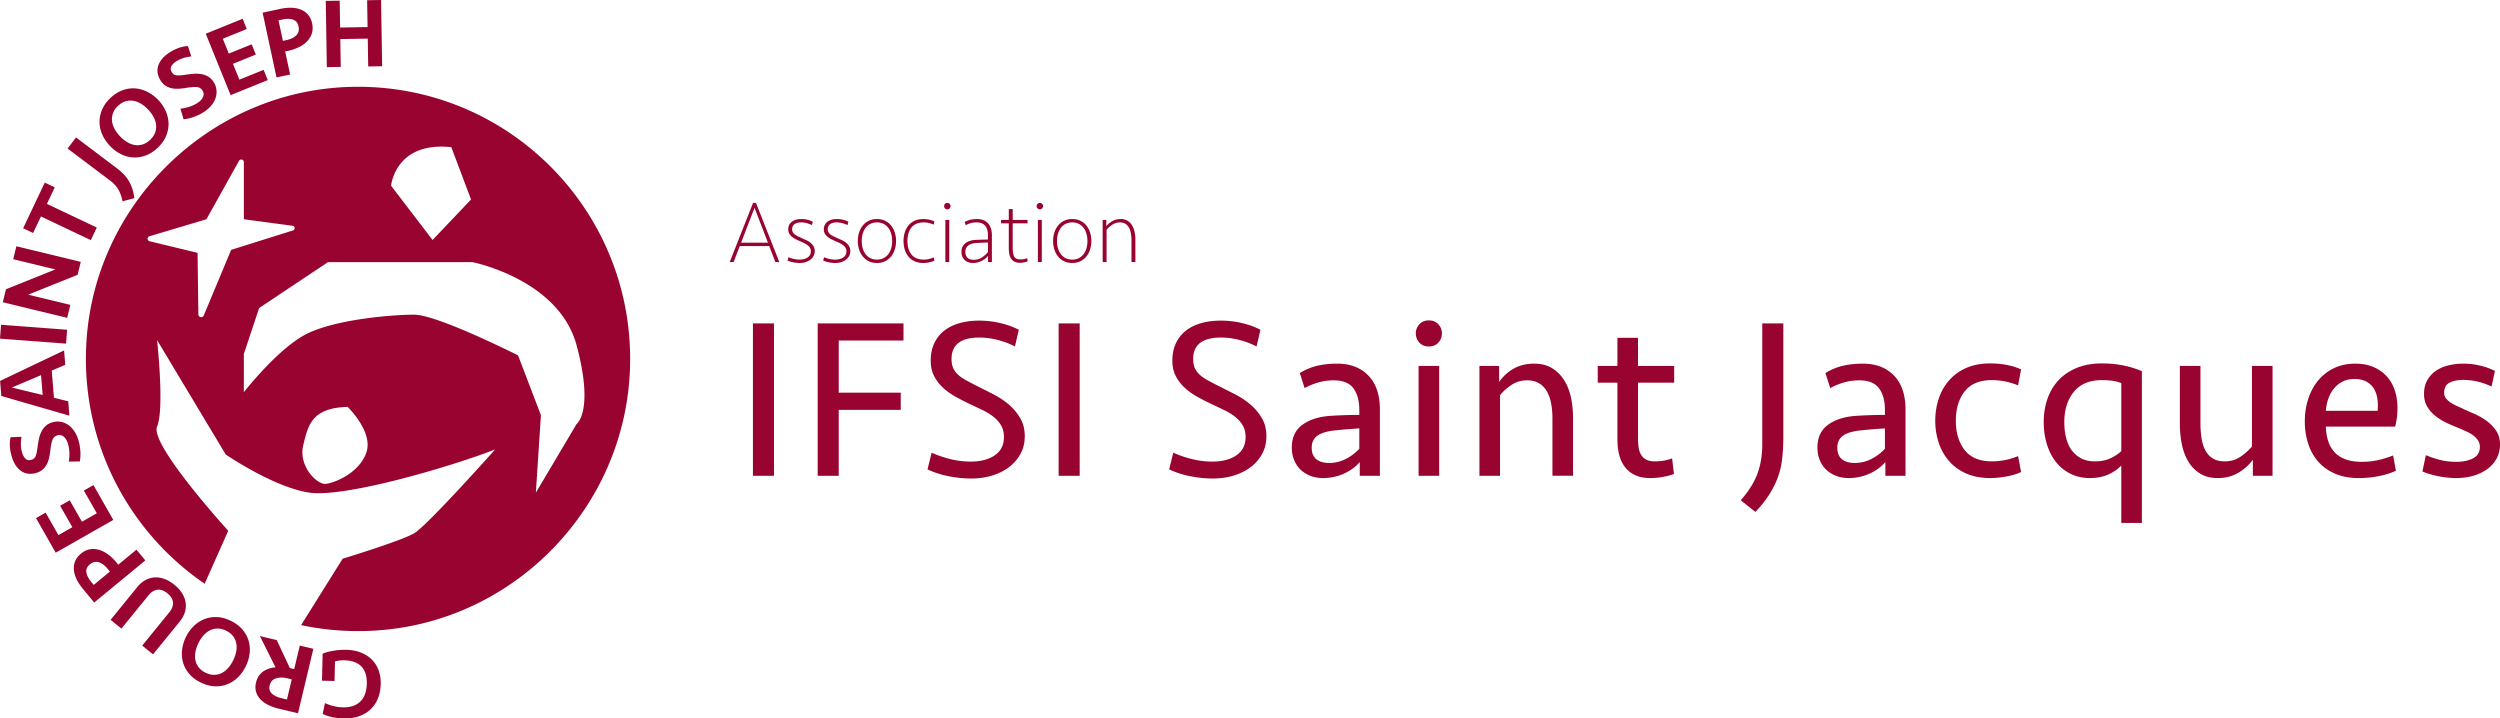
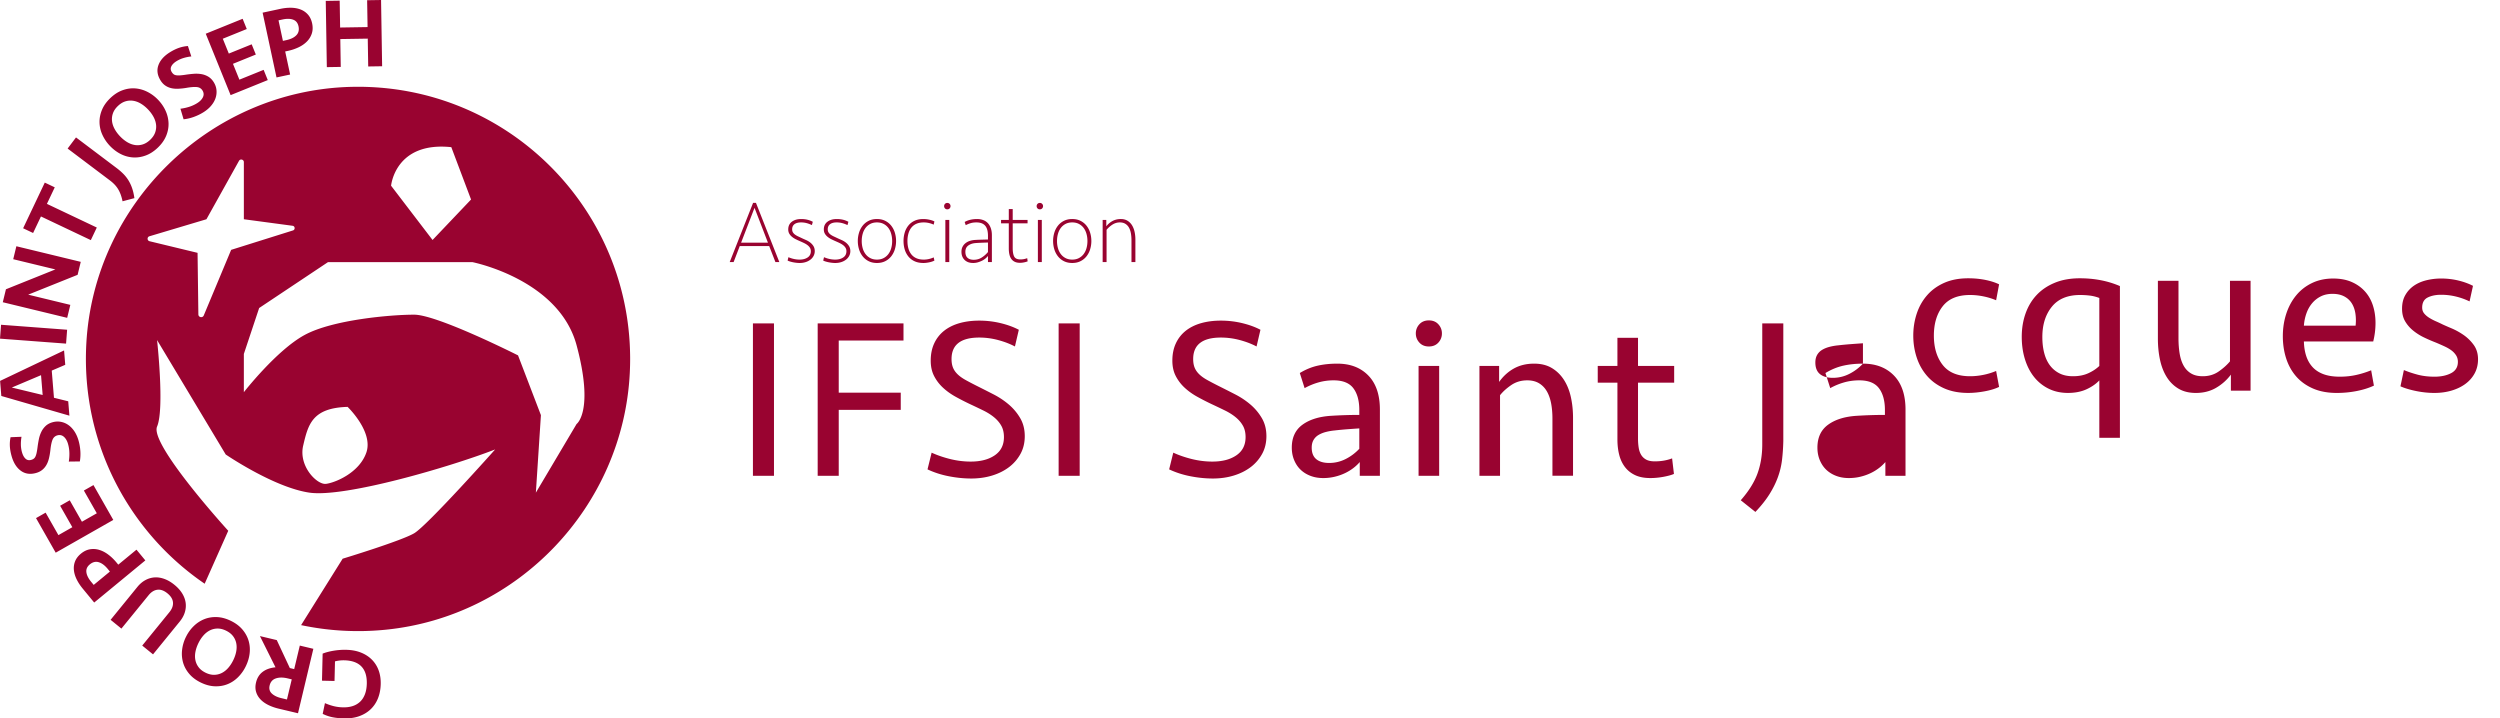
<svg xmlns="http://www.w3.org/2000/svg" width="835.157" height="240" viewBox="0 0 835.157 240">
-   <path d="M117.308 29.019c-47.006 1.158-85.96 38.924-88.476 85.877-1.78 33.228 14.316 62.875 39.541 80.104l7.874-17.69s-26.331-28.886-23.775-34.817c2.531-5.957 0-28.887 0-28.887l22.931 38.218s16.13 11.043 28.018 12.756c11.887 1.687 47.088-8.64 61.992-14.444 0 0-22.7 25.487-27.072 28.018-4.346 2.556-23.877 8.487-23.877 8.487l-13.88 22.19a91.88 91.88 0 0 0 28.01 1.557c44.476-4.314 79.575-41.217 81.797-85.846 2.643-53.09-40.278-96.824-93.083-95.523zm33.457 20.141l6.595 17.486-12.859 13.523-13.855-18.125s1.33-14.852 20.119-12.884zm-82.697 56.216c-.392.937-1.786.667-1.8-.349l-.272-20.564-16.034-3.88c-.851-.205-.883-1.405-.043-1.656l19.042-5.686 10.874-19.503c.436-.781 1.627-.472 1.627.423v19.08l16.272 2.18c.848.114.95 1.3.134 1.557l-20.65 6.488-9.15 21.91zm54.347 45.706c-2.327 6.928-10.61 10.226-13.55 10.558-2.965.332-9.228-5.93-7.566-12.858 1.636-6.928 2.965-12.527 14.827-12.859 0 0 8.59 8.232 6.289 15.16zm70.197-35.763c5.93 22.087 0 26.33 0 26.33l-13.6 22.93 1.688-25.895-7.644-19.965s-26.944-13.6-34.715-13.6c-7.746 0-27.277 1.687-36.607 6.8-9.357 5.087-20.272 19.096-20.272 19.096v-12.782l5.112-15.338 23.008-15.338h48.187s28.887 5.675 34.843 27.762zm-68.36 105.069c-.995-1.009-2.212-1.803-3.65-2.38-1.438-.576-3.075-.888-4.914-.93a22.68 22.68 0 0 0-4.213.299c-1.413.232-2.645.557-3.696.976l-.215 9.037 4.187.098.155-6.544c.447-.122.94-.217 1.485-.282.546-.065 1.084-.09 1.615-.077 2.57.06 4.481.751 5.735 2.067 1.254 1.318 1.85 3.23 1.792 5.74-.032 1.352-.243 2.536-.633 3.55-.39 1.01-.93 1.842-1.621 2.493a6.492 6.492 0 0 1-2.478 1.44c-.96.31-2.038.452-3.234.422a14.001 14.001 0 0 1-3.116-.406 18.612 18.612 0 0 1-2.9-.999l-.75 3.585c1.073.53 2.184.909 3.33 1.133 1.147.225 2.385.352 3.714.385 1.905.045 3.606-.197 5.103-.727 1.498-.529 2.779-1.298 3.845-2.304 1.066-1.004 1.886-2.227 2.464-3.662.576-1.44.886-3.033.927-4.783.039-1.66-.191-3.178-.69-4.554a9.8 9.8 0 0 0-2.242-3.577zm-25.97 3.13l-1.456-.347-4.368-9.342-5.624-1.34 5.201 10.43c-1.75.175-3.179.682-4.291 1.523-1.111.839-1.849 2.024-2.213 3.555-.262 1.098-.265 2.112-.006 3.038.257.926.724 1.76 1.401 2.504.677.741 1.544 1.38 2.6 1.917 1.058.537 2.253.964 3.59 1.283l6.434 1.53 5.129-21.529-4.527-1.078-1.87 7.856zm-2.42 10.15l-1.874-.446c-1.38-.327-2.44-.844-3.185-1.545-.744-.702-.986-1.6-.724-2.7.284-1.185.97-1.966 2.062-2.343 1.093-.38 2.414-.382 3.966-.013l1.358.325-1.603 6.723zm-14.888-23.381c-.98-1.153-2.265-2.117-3.859-2.893-1.594-.777-3.147-1.194-4.658-1.251-1.512-.058-2.918.175-4.22.699a10.8 10.8 0 0 0-3.535 2.33c-1.054 1.025-1.925 2.246-2.614 3.659a13.058 13.058 0 0 0-1.26 4.304 10.784 10.784 0 0 0 .341 4.231c.392 1.348 1.077 2.599 2.055 3.752.978 1.154 2.265 2.12 3.858 2.894 1.595.776 3.148 1.193 4.658 1.25 1.513.058 2.925-.172 4.237-.691s2.493-1.3 3.541-2.342a13.327 13.327 0 0 0 2.591-3.654c.69-1.416 1.118-2.851 1.285-4.31.167-1.46.051-2.865-.35-4.218-.402-1.353-1.092-2.607-2.07-3.76zm-2.054 7.297c-.178.974-.51 1.957-.993 2.953-.486.996-1.055 1.865-1.712 2.607-.655.739-1.38 1.305-2.174 1.695-.793.39-1.64.586-2.543.591-.901.005-1.84-.23-2.816-.704-.976-.476-1.74-1.068-2.293-1.782a5.737 5.737 0 0 1-1.103-2.367c-.184-.863-.186-1.782-.008-2.756.178-.973.51-1.957.994-2.953s1.055-1.865 1.71-2.604c.657-.741 1.382-1.305 2.174-1.697a5.771 5.771 0 0 1 2.543-.592c.903-.005 1.841.23 2.817.706.976.475 1.74 1.069 2.293 1.78s.92 1.5 1.104 2.367c.182.864.184 1.783.007 2.756zm-16.9-16.217c-.14-1.056-.524-2.094-1.148-3.118-.624-1.02-1.494-1.987-2.611-2.896-1.1-.896-2.218-1.55-3.355-1.96-1.136-.411-2.236-.579-3.3-.501a7.477 7.477 0 0 0-3.059.916c-.977.534-1.863 1.29-2.661 2.27l-8.937 10.979 3.607 2.935 9.08-11.151c.882-1.086 1.866-1.695 2.947-1.83 1.082-.137 2.198.265 3.349 1.2 1.15.94 1.77 1.95 1.857 3.036.086 1.089-.312 2.172-1.195 3.258l-9.08 11.154 3.61 2.936 8.937-10.98c.797-.978 1.358-1.999 1.681-3.065a7.449 7.449 0 0 0 .277-3.183zm-16.431-17.745l-6.078 5.008-.57-.691c-.874-1.061-1.81-1.962-2.809-2.704s-2.014-1.26-3.05-1.558a6.721 6.721 0 0 0-3.087-.167c-1.025.185-2.007.664-2.948 1.438-.923.761-1.57 1.603-1.944 2.529a6.193 6.193 0 0 0-.422 2.908c.091 1.016.392 2.055.904 3.11.512 1.057 1.19 2.098 2.036 3.124l3.847 4.668 17.08-14.075-2.96-3.59zm-14.285 11.771l-.866-1.05c-.93-1.13-1.457-2.195-1.58-3.199-.124-1.003.26-1.872 1.148-2.604.957-.79 1.949-1.033 2.973-.729 1.026.303 2.032 1.054 3.019 2.25l.717.874-5.41 4.458zm-.08-33.352l-3.206 1.825 4.321 7.596-4.968 2.826-4.075-7.162-3.207 1.825 4.077 7.162-4.651 2.646-4.273-7.509-3.207 1.822 6.575 11.554 19.236-10.944-6.623-11.641zm-17.134-5.05a5.839 5.839 0 0 0 1.387-1.62c.372-.637.663-1.376.871-2.22.21-.841.372-1.788.49-2.834.155-1.473.387-2.598.696-3.377.308-.78.845-1.279 1.613-1.496.83-.237 1.56-.082 2.188.465.627.546 1.093 1.353 1.396 2.419.286 1 .436 2.012.45 3.033a15.992 15.992 0 0 1-.194 2.836l3.684-.048c.196-1.09.254-2.241.175-3.452-.08-1.208-.281-2.38-.603-3.508-.34-1.193-.81-2.234-1.408-3.125-.598-.889-1.285-1.598-2.057-2.125a6.343 6.343 0 0 0-2.506-1.032c-.897-.16-1.815-.105-2.752.162-.916.261-1.674.673-2.274 1.235a6.662 6.662 0 0 0-1.444 1.967 10.464 10.464 0 0 0-.82 2.461 36.12 36.12 0 0 0-.454 2.774 21.767 21.767 0 0 1-.3 1.795c-.105.48-.234.879-.385 1.198-.15.32-.34.564-.569.732-.227.17-.512.302-.854.4-.745.211-1.375.082-1.89-.395-.516-.475-.908-1.181-1.175-2.12a9.888 9.888 0 0 1-.379-2.604c-.01-.883.06-1.75.21-2.598l-3.657.142a11.687 11.687 0 0 0-.23 3.073c.06 1.019.253 2.105.582 3.255.636 2.237 1.672 3.872 3.107 4.903 1.434 1.031 3.13 1.266 5.091.71.788-.225 1.46-.56 2.01-1.007zm8.703-22.936l-4.765-1.178-.741-9.076 4.51-1.934-.392-4.804L.03 127.245l.41 5.034 22.745 6.58-.392-4.804zM3.944 129.46l9.766-4.132.541 6.624-10.307-2.492zm18.477-19.308L.35 108.491 0 113.13l22.071 1.66.35-4.639zm1.072-8.303L9.412 98.435l16.516-6.63 1.049-4.33-21.51-5.213-1.05 4.329L18.5 90.003 1.983 96.635l-1.05 4.328 21.511 5.213 1.049-4.327zm-9.814-29.54l16.664 7.906 1.995-4.204-16.664-7.905 2.62-5.525L14.961 61 7.725 76.253l3.333 1.581 2.621-5.524zm24.685-10.564a8.954 8.954 0 0 1 1.186 1.601 10.7 10.7 0 0 1 .823 1.806c.224.642.413 1.338.566 2.092l3.957-1.054c-.182-1.304-.45-2.448-.802-3.434a13.012 13.012 0 0 0-1.274-2.647 12.368 12.368 0 0 0-1.722-2.13 21.827 21.827 0 0 0-2.2-1.886L25.391 45.91l-2.8 3.716 14.118 10.641c.637.48 1.188.972 1.655 1.477zm-1.659-13.027c1.084 1.141 2.278 2.046 3.585 2.715a10.462 10.462 0 0 0 4.072 1.152c1.408.1 2.823-.106 4.248-.618 1.423-.511 2.778-1.376 4.064-2.597 1.285-1.22 2.22-2.528 2.806-3.923.584-1.395.86-2.794.826-4.198a10.835 10.835 0 0 0-.939-4.127c-.591-1.347-1.429-2.591-2.511-3.732a13.05 13.05 0 0 0-3.586-2.691c-1.322-.67-2.683-1.057-4.083-1.165-1.4-.106-2.811.096-4.235.607-1.424.512-2.779 1.377-4.064 2.597-1.286 1.221-2.221 2.528-2.806 3.924-.585 1.395-.864 2.798-.838 4.209a10.43 10.43 0 0 0 .95 4.139 13.309 13.309 0 0 0 2.511 3.708zm1.05-10.938c.312-.846.861-1.643 1.649-2.39.788-.748 1.611-1.255 2.473-1.523a5.765 5.765 0 0 1 2.602-.202c.875.133 1.736.453 2.585.96.85.509 1.654 1.164 2.417 1.968s1.375 1.643 1.838 2.516c.464.874.738 1.752.826 2.63a5.764 5.764 0 0 1-.339 2.59c-.312.845-.862 1.642-1.649 2.39-.787.747-1.612 1.254-2.472 1.522a5.769 5.769 0 0 1-2.604.203c-.874-.133-1.735-.454-2.584-.962s-1.654-1.163-2.417-1.967-1.375-1.641-1.838-2.516c-.463-.874-.738-1.75-.825-2.63a5.766 5.766 0 0 1 .338-2.589zm17.398-9.25c.579.41 1.226.706 1.94.89.712.183 1.502.259 2.371.23a21.7 21.7 0 0 0 2.86-.307c1.459-.253 2.605-.338 3.439-.256.833.083 1.46.463 1.88 1.141.455.734.506 1.48.153 2.232-.354.754-1.002 1.423-1.943 2.007-.885.548-1.817.97-2.795 1.263-.978.294-1.905.491-2.781.59l1.054 3.53a14.229 14.229 0 0 0 3.37-.778c1.14-.408 2.21-.921 3.209-1.54 1.054-.654 1.927-1.39 2.617-2.21.692-.82 1.186-1.674 1.482-2.561.297-.888.4-1.785.306-2.693-.093-.906-.396-1.773-.91-2.602-.502-.81-1.106-1.426-1.812-1.849a6.633 6.633 0 0 0-2.286-.85 10.43 10.43 0 0 0-2.593-.113c-.909.068-1.84.176-2.79.323-.717.106-1.32.173-1.81.203-.49.03-.91.017-1.258-.042-.348-.057-.635-.172-.86-.346a2.648 2.648 0 0 1-.618-.713c-.408-.657-.454-1.3-.138-1.927.316-.625.887-1.196 1.716-1.709a9.878 9.878 0 0 1 2.4-1.078c.848-.252 1.7-.422 2.558-.51l-1.14-3.478a11.66 11.66 0 0 0-3.017.62c-.964.337-1.954.82-2.972 1.45-1.977 1.226-3.265 2.67-3.863 4.333-.599 1.662-.362 3.358.713 5.09.432.697.937 1.251 1.518 1.66zm34.303-1.78l-1.384-3.418-8.1 3.28-2.146-5.297 7.639-3.095-1.386-3.419-7.639 3.094-2.008-4.96 8.008-3.243-1.384-3.418-12.321 4.99 8.308 20.513 12.413-5.026zm7.466-1.854l-1.651-7.702.877-.188a16.048 16.048 0 0 0 3.691-1.25c1.117-.545 2.046-1.21 2.785-1.99a6.742 6.742 0 0 0 1.57-2.666c.307-.994.334-2.088.079-3.28-.251-1.17-.702-2.132-1.35-2.888a6.215 6.215 0 0 0-2.391-1.714c-.944-.386-2.002-.595-3.176-.627-1.174-.03-2.41.093-3.71.371L87.73 4.23l4.641 21.64 4.55-.974zM94.373 6.51c1.43-.307 2.618-.284 3.566.067.948.353 1.543 1.092 1.784 2.218.261 1.214.02 2.205-.721 2.976-.742.77-1.87 1.318-3.387 1.644l-1.104.237-1.47-6.856 1.332-.286zm19.46 15.842l-.15-9.303 9.17-.148.152 9.303 4.65-.075L127.299 0l-4.653.075.147 8.972-9.171.149-.146-8.973-4.652.077.358 22.13 4.652-.077zm137.749 45.41l-7.816 19.794h1.306l2.051-5.35h9.839l2.08 5.35h1.308l-7.817-19.795h-.951zm-4.012 13.314l4.488-11.65 4.488 11.65h-8.976zm23.034-.103a6.901 6.901 0 0 0-1.412-.818 40.202 40.202 0 0 1-1.323-.594c-.416-.199-.817-.387-1.203-.566a6.346 6.346 0 0 1-1.04-.594c-.309-.217-.55-.47-.73-.757s-.266-.63-.266-1.025c0-.754.257-1.328.772-1.724.516-.397 1.249-.595 2.2-.595.634 0 1.238.074 1.813.223.575.148 1.179.372 1.813.669l.297-1.1c-1.11-.614-2.408-.92-3.893-.92-1.269 0-2.303.301-3.106.905s-1.204 1.462-1.204 2.57c0 .536.113 1.001.342 1.397.227.397.535.754.92 1.071.388.317.833.6 1.339.846.505.249 1.035.491 1.59.73.416.178.821.366 1.218.564.396.198.753.422 1.07.669s.574.534.773.86c.198.328.297.71.297 1.146 0 .91-.356 1.605-1.07 2.08-.713.476-1.605.713-2.675.713-1.248 0-2.496-.267-3.745-.803l-.267 1.13c.238.119.525.229.862.327.337.1.684.184 1.04.254.356.068.718.122 1.085.162.366.04.708.06 1.025.06.733 0 1.407-.1 2.021-.297a5.102 5.102 0 0 0 1.59-.818 3.844 3.844 0 0 0 1.055-1.248 3.33 3.33 0 0 0 .387-1.59c0-.673-.154-1.249-.46-1.724a4.629 4.629 0 0 0-1.115-1.203zm8.41 5.75c-1.248 0-2.496-.267-3.744-.803l-.268 1.13c.238.119.525.229.862.327.337.1.684.184 1.04.254.356.068.718.122 1.085.162.366.04.708.06 1.025.06.733 0 1.407-.1 2.021-.297a5.102 5.102 0 0 0 1.59-.818 3.845 3.845 0 0 0 1.055-1.248 3.33 3.33 0 0 0 .387-1.59c0-.673-.154-1.249-.46-1.724a4.63 4.63 0 0 0-1.115-1.203 6.901 6.901 0 0 0-1.412-.818 40.173 40.173 0 0 1-1.323-.594c-.416-.199-.816-.387-1.203-.566a6.349 6.349 0 0 1-1.04-.594c-.308-.217-.55-.47-.73-.757s-.266-.63-.266-1.025c0-.754.257-1.328.772-1.724.516-.397 1.249-.595 2.2-.595.634 0 1.238.074 1.813.223.575.148 1.179.372 1.813.669l.297-1.1c-1.11-.614-2.408-.92-3.893-.92-1.268 0-2.303.301-3.106.905s-1.204 1.462-1.204 2.57c0 .536.113 1.001.342 1.397.227.397.535.754.92 1.071.388.317.833.6 1.339.846.505.249 1.035.491 1.59.73.416.178.821.366 1.218.564.396.198.753.422 1.07.669s.574.534.773.86.297.71.297 1.146c0 .91-.356 1.605-1.07 2.08-.713.476-1.605.713-2.675.713zm9.155-1.115a5.866 5.866 0 0 0 2.006 1.636c.802.405 1.728.609 2.778.609 1.051 0 1.977-.204 2.78-.61a5.877 5.877 0 0 0 2.006-1.635 7.093 7.093 0 0 0 1.203-2.347 9.382 9.382 0 0 0 .402-2.75c0-.95-.134-1.866-.402-2.749a7.117 7.117 0 0 0-1.203-2.348 5.888 5.888 0 0 0-2.006-1.634c-.803-.407-1.729-.609-2.78-.609-1.05 0-1.976.202-2.778.61a5.876 5.876 0 0 0-2.006 1.633 7.117 7.117 0 0 0-1.204 2.348 9.396 9.396 0 0 0-.402 2.75c0 .951.134 1.867.402 2.749a7.093 7.093 0 0 0 1.204 2.347zm.03-7.519c.217-.763.539-1.422.966-1.976.425-.554.955-.996 1.589-1.323s1.368-.49 2.2-.49c.832 0 1.564.163 2.198.49a4.69 4.69 0 0 1 1.59 1.323c.426.554.748 1.213.967 1.976.218.763.327 1.57.327 2.423 0 .872-.109 1.684-.327 2.436a5.863 5.863 0 0 1-.966 1.963 4.686 4.686 0 0 1-1.59 1.322c-.635.327-1.367.49-2.2.49-.831 0-1.565-.163-2.2-.49s-1.163-.768-1.588-1.322a5.817 5.817 0 0 1-.966-1.963 8.704 8.704 0 0 1-.327-2.436c0-.853.108-1.66.327-2.423zm23.953 8.961l-.237-1.07c-1.09.496-2.2.743-3.33.743-.93 0-1.738-.148-2.42-.446A4.36 4.36 0 0 1 304.468 85a5.543 5.543 0 0 1-.995-1.96c-.218-.753-.327-1.596-.327-2.527a9.1 9.1 0 0 1 .327-2.511c.218-.763.55-1.422.995-1.978a4.383 4.383 0 0 1 1.695-1.278c.683-.297 1.49-.445 2.422-.445 1.13 0 2.24.248 3.329.743l.237-1.07c-.496-.258-1.09-.456-1.782-.595a9.656 9.656 0 0 0-1.873-.207c-1.15 0-2.14.192-2.972.58a5.677 5.677 0 0 0-2.066 1.59 6.801 6.801 0 0 0-1.218 2.332 9.697 9.697 0 0 0-.402 2.839c0 1.01.134 1.957.402 2.838a6.801 6.801 0 0 0 1.218 2.333 5.69 5.69 0 0 0 2.066 1.59c.832.386 1.823.58 2.972.58.554 0 1.179-.07 1.873-.209.692-.137 1.286-.335 1.782-.594zm3.656.506h1.308V73.469h-1.308v14.088zm.654-17.625c.317 0 .574-.104.773-.312.197-.209.297-.46.297-.758 0-.297-.1-.55-.297-.758-.199-.208-.456-.312-.773-.312s-.575.104-.772.312c-.199.208-.298.46-.298.758 0 .297.099.55.298.758.197.208.455.312.772.312zm8.59 17.922c.575 0 1.115-.074 1.62-.222a8.58 8.58 0 0 0 1.411-.55 5.794 5.794 0 0 0 1.962-1.575v2.05h1.308V78.64c0-.932-.123-1.744-.37-2.438-.247-.693-.588-1.263-1.023-1.709a4.063 4.063 0 0 0-1.57-.996 5.98 5.98 0 0 0-2.013-.326c-.752 0-1.477.079-2.177.237a7.09 7.09 0 0 0-1.942.743l.357 1.07c.533-.277 1.08-.5 1.642-.668.563-.169 1.2-.253 1.91-.253 1.322 0 2.3.361 2.93 1.084.633.724.948 1.859.948 3.404v1.218c-.674.02-1.401.04-2.184.06-.784.02-1.492.049-2.126.089a6.92 6.92 0 0 0-1.812.342 4.485 4.485 0 0 0-1.442.788 3.594 3.594 0 0 0-.951 1.203c-.228.465-.342 1.006-.342 1.62 0 1.13.347 2.036 1.04 2.72.694.683 1.635 1.025 2.824 1.025zm-1.594-5.826c.642-.475 1.466-.752 2.472-.832a75.231 75.231 0 0 1 1.938-.104c.72-.03 1.447-.054 2.177-.074v3.18a8.948 8.948 0 0 1-2.028 1.798c-.8.526-1.713.788-2.739.788-.887 0-1.574-.218-2.057-.654-.484-.436-.725-1.11-.725-2.02 0-.912.32-1.606.962-2.082zm18.579 4.533c-.367.07-.758.104-1.175.104-1.03 0-1.713-.315-2.05-.947-.337-.63-.505-1.567-.505-2.808v-8.312h4.963v-1.129h-4.963v-3.626H337v3.626h-2.586v1.129h2.586v8.393c0 .711.064 1.364.194 1.957.128.593.335 1.097.624 1.511.287.416.668.742 1.143.98.476.236 1.071.355 1.784.355.455 0 .921-.05 1.397-.152a6.876 6.876 0 0 0 1.16-.336l-.15-1.057a6.83 6.83 0 0 1-1.114.312zm5.335-18.769c-.317 0-.576.104-.773.312-.198.208-.297.46-.297.758 0 .297.099.55.297.758.197.208.456.312.773.312s.574-.104.773-.312c.197-.209.297-.46.297-.758 0-.297-.1-.55-.297-.758-.199-.208-.456-.312-.773-.312zm-.654 19.765h1.308V73.469h-1.308v14.088zm16.258-12.142a5.888 5.888 0 0 0-2.006-1.634c-.803-.407-1.729-.609-2.78-.609-1.05 0-1.976.202-2.778.61a5.877 5.877 0 0 0-2.006 1.633 7.117 7.117 0 0 0-1.203 2.348 9.396 9.396 0 0 0-.402 2.75c0 .951.133 1.867.402 2.749a7.093 7.093 0 0 0 1.203 2.347 5.866 5.866 0 0 0 2.006 1.636c.802.405 1.729.609 2.778.609 1.051 0 1.977-.204 2.78-.61a5.877 5.877 0 0 0 2.006-1.635 7.093 7.093 0 0 0 1.203-2.347 9.382 9.382 0 0 0 .402-2.75c0-.95-.133-1.866-.402-2.749a7.117 7.117 0 0 0-1.203-2.348zm-.03 7.534a5.864 5.864 0 0 1-.966 1.963c-.426.554-.956.995-1.59 1.322s-1.367.49-2.2.49c-.831 0-1.565-.163-2.2-.49s-1.162-.768-1.588-1.322a5.817 5.817 0 0 1-.966-1.963 8.704 8.704 0 0 1-.327-2.436c0-.853.108-1.66.327-2.423.217-.763.539-1.422.966-1.976.426-.554.955-.996 1.589-1.323s1.368-.49 2.2-.49c.832 0 1.565.163 2.199.49s1.164.769 1.59 1.323c.426.554.748 1.213.966 1.976s.327 1.57.327 2.423c0 .872-.109 1.684-.327 2.436zm15.187-7.741a4.541 4.541 0 0 0-1.516-1.487c-.615-.367-1.347-.549-2.2-.549-1.01 0-1.927.217-2.748.653a6.363 6.363 0 0 0-2.096 1.784v-2.14h-1.218v14.088h1.308V76.768c.554-.674 1.213-1.253 1.976-1.739s1.58-.728 2.451-.728c.734 0 1.353.16 1.859.475.504.317.906.744 1.203 1.278.297.536.51 1.165.64 1.888.128.724.193 1.491.193 2.304v7.31h1.307v-7.519c0-.93-.094-1.813-.283-2.645-.188-.832-.48-1.56-.876-2.184zm-126.608 83.73h7.032v-50.912h-7.032v50.912zm21.631 0h7.033v-22.015h20.717v-5.735h-20.717V113.76h21.634v-5.733h-28.667v50.912zm63.83-23.813c-1.53-1.3-3.211-2.419-5.046-3.363a540.882 540.882 0 0 0-5.197-2.637c-1.632-.815-3.02-1.54-4.167-2.178-1.147-.637-2.063-1.3-2.752-1.989-.688-.687-1.185-1.425-1.49-2.216-.307-.79-.459-1.72-.459-2.79 0-4.79 3.082-7.186 9.25-7.186 2.14 0 4.253.28 6.344.841 2.09.562 3.948 1.275 5.581 2.14l1.3-5.58c-1.734-.917-3.76-1.655-6.078-2.217-2.32-.56-4.701-.841-7.148-.841-2.396 0-4.587.28-6.574.841-1.987.562-3.695 1.403-5.121 2.523a11.476 11.476 0 0 0-3.326 4.204c-.79 1.682-1.184 3.62-1.184 5.81 0 1.938.368 3.631 1.108 5.083a14.022 14.022 0 0 0 2.944 3.9c1.222 1.145 2.636 2.165 4.241 3.056a83.136 83.136 0 0 0 5.008 2.562c1.529.714 2.968 1.402 4.319 2.063 1.35.663 2.534 1.414 3.555 2.256 1.018.84 1.82 1.783 2.407 2.827.586 1.046.88 2.307.88 3.784 0 2.652-1.02 4.676-3.059 6.077-2.038 1.403-4.714 2.104-8.026 2.104-2.293 0-4.575-.28-6.842-.841-2.268-.562-4.345-1.273-6.23-2.142l-1.376 5.582c2.14 1.019 4.497 1.783 7.071 2.292 2.573.51 5.084.764 7.53.764 2.496 0 4.827-.332 6.994-.994 2.166-.661 4.052-1.605 5.657-2.828a13.831 13.831 0 0 0 3.822-4.434c.943-1.73 1.415-3.692 1.415-5.884 0-2.294-.511-4.306-1.53-6.04a17.745 17.745 0 0 0-3.822-4.549zm16.664 23.813h7.033v-50.912h-7.033v50.912zm64.058-23.813c-1.529-1.3-3.21-2.419-5.045-3.363a540.882 540.882 0 0 0-5.198-2.637c-1.631-.815-3.02-1.54-4.166-2.178-1.148-.637-2.064-1.3-2.753-1.989-.688-.687-1.184-1.425-1.49-2.216-.306-.79-.458-1.72-.458-2.79 0-4.79 3.082-7.186 9.25-7.186 2.14 0 4.253.28 6.344.841 2.09.562 3.948 1.275 5.58 2.14l1.3-5.58c-1.734-.917-3.76-1.655-6.078-2.217-2.319-.56-4.7-.841-7.147-.841-2.396 0-4.587.28-6.574.841-1.987.562-3.695 1.403-5.122 2.523a11.476 11.476 0 0 0-3.325 4.204c-.79 1.682-1.185 3.62-1.185 5.81 0 1.938.369 3.631 1.109 5.083a14.022 14.022 0 0 0 2.943 3.9c1.222 1.145 2.636 2.165 4.242 3.056a83.136 83.136 0 0 0 5.008 2.562c1.529.714 2.968 1.402 4.318 2.063 1.35.663 2.534 1.414 3.555 2.256 1.019.84 1.821 1.783 2.408 2.827.586 1.046.879 2.307.879 3.784 0 2.652-1.02 4.676-3.058 6.077-2.039 1.403-4.715 2.104-8.026 2.104-2.293 0-4.575-.28-6.842-.841-2.268-.562-4.345-1.273-6.23-2.142l-1.377 5.582c2.141 1.019 4.498 1.783 7.072 2.292 2.572.51 5.084.764 7.529.764 2.496 0 4.828-.332 6.995-.994 2.166-.661 4.052-1.605 5.657-2.828a13.831 13.831 0 0 0 3.822-4.434c.942-1.73 1.414-3.692 1.414-5.884 0-2.294-.51-4.306-1.529-6.04a17.745 17.745 0 0 0-3.822-4.549zm29.047-13.644c-2.396 0-4.6.23-6.613.688-2.013.458-3.988 1.274-5.924 2.446l1.606 5.045a22.12 22.12 0 0 1 4.624-1.91 18.39 18.39 0 0 1 5.084-.69c3.057 0 5.248.88 6.573 2.638 1.326 1.759 1.989 4.193 1.989 7.3v1.606c-1.48 0-3.02.026-4.625.076-1.605.051-3.224.127-4.854.23-3.976.256-7.148 1.25-9.518 2.98-2.369 1.734-3.554 4.28-3.554 7.646 0 1.528.268 2.93.803 4.204.534 1.273 1.26 2.344 2.178 3.21.918.867 2.012 1.543 3.287 2.025 1.273.484 2.676.726 4.205.726a16.44 16.44 0 0 0 3.937-.459 17.073 17.073 0 0 0 3.439-1.22 15.73 15.73 0 0 0 2.79-1.72 14.05 14.05 0 0 0 2.064-1.95v4.586h6.727v-22.093c0-4.941-1.287-8.739-3.86-11.39-2.574-2.649-6.027-3.974-10.358-3.974zm7.339 28.437a16.18 16.18 0 0 1-4.511 3.4 11.993 11.993 0 0 1-5.58 1.338c-1.835 0-3.261-.42-4.281-1.26-1.02-.842-1.528-2.128-1.528-3.86 0-.969.19-1.797.573-2.487a4.626 4.626 0 0 1 1.605-1.68c.688-.432 1.503-.776 2.447-1.033a18.469 18.469 0 0 1 3.019-.534c1.324-.153 2.649-.28 3.974-.382 1.325-.103 2.753-.203 4.282-.307v6.805zm19.798 9.02h6.88v-36.693h-6.88v36.693zm3.44-51.905c-1.326 0-2.383.434-3.173 1.3a4.393 4.393 0 0 0-1.185 3.057c0 1.174.395 2.192 1.185 3.058.79.867 1.847 1.3 3.173 1.3 1.324 0 2.382-.433 3.172-1.3a4.39 4.39 0 0 0 1.186-3.058c0-1.172-.396-2.19-1.186-3.058-.79-.865-1.848-1.3-3.172-1.3zm45.1 19.836c-1.069-1.655-2.42-2.968-4.051-3.936-1.631-.968-3.592-1.452-5.885-1.452-2.55 0-4.791.535-6.727 1.605-1.938 1.07-3.594 2.574-4.97 4.51v-5.351h-6.574v36.693h6.88V132.03c.918-1.172 2.153-2.293 3.708-3.364 1.554-1.07 3.35-1.606 5.388-1.606 1.53 0 2.829.32 3.9.957 1.07.637 1.936 1.516 2.599 2.637.661 1.121 1.147 2.46 1.453 4.013.305 1.555.458 3.275.458 5.16v19.11h6.88v-19.34c0-2.446-.243-4.764-.727-6.956-.485-2.19-1.261-4.114-2.331-5.772zm24.767-14.026h-6.88v9.402h-6.574v5.58h6.575v18.957c0 1.888.202 3.62.61 5.2s1.057 2.941 1.95 4.09c.891 1.146 2.026 2.037 3.401 2.673 1.377.637 3.059.956 5.046.956 1.426 0 2.892-.14 4.396-.419 1.502-.282 2.662-.6 3.478-.956l-.612-5.198c-1.733.662-3.669.994-5.81.994-1.173 0-2.115-.192-2.828-.574a4.328 4.328 0 0 1-1.681-1.566c-.41-.664-.69-1.465-.842-2.409-.152-.943-.23-1.95-.23-3.02v-18.727h12.079v-5.581h-12.078v-9.402zm41.507 35.622c0 3.567-.535 6.815-1.605 9.746-1.07 2.93-2.931 5.9-5.581 8.905l4.893 3.9c1.936-2.04 3.503-4.015 4.7-5.925 1.198-1.912 2.142-3.822 2.83-5.734a25.96 25.96 0 0 0 1.375-5.81c.23-1.959.37-4.036.42-6.228v-39.293h-7.032v40.439zm33.636-26.984c-2.394 0-4.599.23-6.61.688-2.015.458-3.99 1.274-5.925 2.446l1.605 5.045a22.053 22.053 0 0 1 4.624-1.91c1.605-.46 3.3-.69 5.083-.69 3.058 0 5.25.88 6.575 2.638 1.323 1.759 1.987 4.193 1.987 7.3v1.606c-1.477 0-3.02.026-4.625.076-1.606.051-3.223.127-4.854.23-3.974.256-7.147 1.25-9.516 2.98-2.372 1.734-3.555 4.28-3.555 7.646 0 1.528.267 2.93.801 4.204.537 1.273 1.264 2.344 2.18 3.21.916.867 2.012 1.543 3.288 2.025 1.273.484 2.673.726 4.204.726 1.375 0 2.686-.152 3.937-.459a17.083 17.083 0 0 0 3.44-1.22 15.66 15.66 0 0 0 2.788-1.72 13.937 13.937 0 0 0 2.065-1.95v4.586h6.728v-22.093c0-4.941-1.289-8.739-3.862-11.39-2.574-2.649-6.027-3.974-10.358-3.974zm7.34 28.437a16.197 16.197 0 0 1-4.512 3.4 11.993 11.993 0 0 1-5.58 1.338c-1.834 0-3.262-.42-4.28-1.26-1.02-.842-1.528-2.128-1.528-3.86 0-.969.19-1.797.571-2.487a4.657 4.657 0 0 1 1.605-1.68c.69-.432 1.503-.776 2.447-1.033.944-.252 1.95-.432 3.02-.534 1.324-.153 2.65-.28 3.975-.382 1.326-.103 2.751-.203 4.281-.307v6.805zm35.771-22.934c1.478 0 2.968.154 4.474.46 1.5.305 2.916.739 4.241 1.299l.994-5.324c-1.273-.62-2.804-1.11-4.586-1.473-1.785-.36-3.695-.541-5.735-.541-3.058 0-5.731.51-8.026 1.531-2.291 1.021-4.204 2.413-5.732 4.176-1.53 1.76-2.676 3.803-3.44 6.126-.766 2.325-1.148 4.763-1.148 7.314 0 2.556.382 4.992 1.148 7.316.764 2.325 1.91 4.367 3.44 6.13 1.528 1.76 3.44 3.152 5.732 4.173 2.295 1.019 4.968 1.53 8.026 1.53 1.733 0 3.568-.182 5.505-.541 1.937-.36 3.543-.852 4.816-1.473l-.994-5.323a22.31 22.31 0 0 1-4.241 1.299c-1.506.307-2.996.459-4.474.459-4.127 0-7.172-1.258-9.134-3.775-1.963-2.514-2.944-5.779-2.944-9.795 0-4.014.981-7.28 2.944-9.794s5.007-3.774 9.134-3.774zm28.322-4.085c-2.419.996-4.446 2.36-6.076 4.098-1.63 1.736-2.866 3.803-3.707 6.203-.842 2.4-1.261 4.98-1.261 7.737 0 2.705.354 5.206 1.07 7.506.712 2.296 1.731 4.276 3.057 5.936a14.185 14.185 0 0 0 4.855 3.907c1.91.944 4.062 1.415 6.458 1.415 2.345 0 4.397-.401 6.154-1.2 1.758-.802 3.198-1.795 4.319-2.984v19.168h6.88v-50.678c-4.027-1.735-8.485-2.602-13.378-2.602-3.16 0-5.95.498-8.37 1.494zm11.659 4.276c1.07.128 2.142.395 3.21.8v22.717c-1.019.966-2.254 1.78-3.707 2.439-1.453.661-3.148.99-5.083.99-1.785 0-3.313-.329-4.586-.99-1.276-.66-2.332-1.563-3.173-2.706s-1.465-2.514-1.872-4.117c-.41-1.6-.612-3.365-.612-5.297 0-4.116 1.056-7.484 3.17-10.101 2.115-2.616 5.263-3.926 9.442-3.926 1.071 0 2.14.065 3.21.191zm46.858 21.979c-.969 1.17-2.217 2.292-3.747 3.363-1.528 1.07-3.313 1.605-5.35 1.605-1.58 0-2.893-.317-3.937-.956-1.046-.637-1.872-1.516-2.484-2.636-.612-1.121-1.046-2.46-1.3-4.015-.255-1.553-.383-3.273-.383-5.16v-19.11h-6.88v19.34c0 2.446.23 4.765.69 6.957.459 2.192 1.195 4.115 2.216 5.77 1.019 1.657 2.332 2.97 3.937 3.937 1.605.968 3.555 1.452 5.847 1.452 2.549 0 4.803-.571 6.765-1.72a16.343 16.343 0 0 0 4.93-4.393v5.35h6.576v-36.693h-6.88v26.909zm48.618-12.843c0-2.09-.294-4.04-.879-5.848-.586-1.809-1.477-3.376-2.676-4.702-1.198-1.324-2.673-2.37-4.433-3.134-1.758-.764-3.81-1.146-6.154-1.146-2.599 0-4.943.497-7.033 1.49-2.09.994-3.86 2.37-5.312 4.128-1.453 1.759-2.561 3.811-3.325 6.154-.764 2.344-1.146 4.842-1.146 7.492 0 2.65.37 5.121 1.108 7.413.74 2.294 1.848 4.296 3.325 6.001 1.478 1.708 3.35 3.059 5.618 4.052 2.269.994 4.93 1.49 7.988 1.49 2.294 0 4.524-.217 6.69-.649 2.165-.431 4.062-1.03 5.695-1.797l-.919-5.12a30.927 30.927 0 0 1-4.853 1.528c-1.757.409-3.632.611-5.62.611-2.139 0-3.961-.28-5.464-.841-1.503-.56-2.726-1.363-3.67-2.407-.943-1.043-1.642-2.281-2.102-3.707-.46-1.428-.714-3.033-.764-4.816h23.162c.51-2.038.764-4.102.764-6.192zm-6.65.917h-17.276c.103-1.426.382-2.79.842-4.09.456-1.3 1.093-2.433 1.91-3.401a9.084 9.084 0 0 1 2.905-2.293c1.121-.56 2.42-.842 3.897-.842 1.53 0 2.829.281 3.9.842 1.07.56 1.912 1.325 2.524 2.293.611.968 1.018 2.102 1.223 3.401.202 1.3.227 2.664.075 4.09zm39.444 6.421a14.026 14.026 0 0 0-3.403-3.325 22.424 22.424 0 0 0-3.937-2.18 103.72 103.72 0 0 1-2.98-1.299 50.68 50.68 0 0 0-2.295-1.07 17.094 17.094 0 0 1-2.254-1.184c-.687-.433-1.248-.917-1.68-1.453-.435-.535-.652-1.185-.652-1.95 0-1.63.612-2.75 1.835-3.362 1.223-.612 2.726-.918 4.511-.918 1.63 0 3.248.191 4.853.573s3.146.931 4.626 1.644l1.146-5.198c-1.478-.765-3.133-1.363-4.968-1.797a24.618 24.618 0 0 0-5.657-.65c-1.683 0-3.313.192-4.893.574s-2.968.982-4.167 1.796a9.493 9.493 0 0 0-2.903 3.134c-.741 1.275-1.108 2.804-1.108 4.588 0 1.63.342 3.031 1.03 4.204a11.428 11.428 0 0 0 2.677 3.095 18.116 18.116 0 0 0 3.63 2.293 51.975 51.975 0 0 0 3.974 1.719c.969.41 1.9.816 2.791 1.226.891.407 1.67.853 2.332 1.335a6.357 6.357 0 0 1 1.605 1.683c.407.639.612 1.365.612 2.18 0 1.732-.752 2.993-2.255 3.784-1.505.789-3.352 1.183-5.542 1.183-2.092 0-3.99-.23-5.694-.686-1.71-.46-3.226-.969-4.549-1.53l-1.148 5.427c.661.307 1.465.599 2.409.878.941.282 1.922.525 2.943.727 1.019.205 2.037.357 3.058.46 1.019.102 1.988.151 2.904.151 2.09 0 4.027-.267 5.809-.8 1.785-.538 3.325-1.289 4.626-2.258a10.606 10.606 0 0 0 3.058-3.515c.737-1.375 1.109-2.93 1.109-4.663 0-1.885-.487-3.49-1.453-4.816z" fill="#990330" />
+   <path d="M117.308 29.019c-47.006 1.158-85.96 38.924-88.476 85.877-1.78 33.228 14.316 62.875 39.541 80.104l7.874-17.69s-26.331-28.886-23.775-34.817c2.531-5.957 0-28.887 0-28.887l22.931 38.218s16.13 11.043 28.018 12.756c11.887 1.687 47.088-8.64 61.992-14.444 0 0-22.7 25.487-27.072 28.018-4.346 2.556-23.877 8.487-23.877 8.487l-13.88 22.19a91.88 91.88 0 0 0 28.01 1.557c44.476-4.314 79.575-41.217 81.797-85.846 2.643-53.09-40.278-96.824-93.083-95.523zm33.457 20.141l6.595 17.486-12.859 13.523-13.855-18.125s1.33-14.852 20.119-12.884zm-82.697 56.216c-.392.937-1.786.667-1.8-.349l-.272-20.564-16.034-3.88c-.851-.205-.883-1.405-.043-1.656l19.042-5.686 10.874-19.503c.436-.781 1.627-.472 1.627.423v19.08l16.272 2.18c.848.114.95 1.3.134 1.557l-20.65 6.488-9.15 21.91zm54.347 45.706c-2.327 6.928-10.61 10.226-13.55 10.558-2.965.332-9.228-5.93-7.566-12.858 1.636-6.928 2.965-12.527 14.827-12.859 0 0 8.59 8.232 6.289 15.16zm70.197-35.763c5.93 22.087 0 26.33 0 26.33l-13.6 22.93 1.688-25.895-7.644-19.965s-26.944-13.6-34.715-13.6c-7.746 0-27.277 1.687-36.607 6.8-9.357 5.087-20.272 19.096-20.272 19.096v-12.782l5.112-15.338 23.008-15.338h48.187s28.887 5.675 34.843 27.762zm-68.36 105.069c-.995-1.009-2.212-1.803-3.65-2.38-1.438-.576-3.075-.888-4.914-.93a22.68 22.68 0 0 0-4.213.299c-1.413.232-2.645.557-3.696.976l-.215 9.037 4.187.098.155-6.544c.447-.122.94-.217 1.485-.282.546-.065 1.084-.09 1.615-.077 2.57.06 4.481.751 5.735 2.067 1.254 1.318 1.85 3.23 1.792 5.74-.032 1.352-.243 2.536-.633 3.55-.39 1.01-.93 1.842-1.621 2.493a6.492 6.492 0 0 1-2.478 1.44c-.96.31-2.038.452-3.234.422a14.001 14.001 0 0 1-3.116-.406 18.612 18.612 0 0 1-2.9-.999l-.75 3.585c1.073.53 2.184.909 3.33 1.133 1.147.225 2.385.352 3.714.385 1.905.045 3.606-.197 5.103-.727 1.498-.529 2.779-1.298 3.845-2.304 1.066-1.004 1.886-2.227 2.464-3.662.576-1.44.886-3.033.927-4.783.039-1.66-.191-3.178-.69-4.554a9.8 9.8 0 0 0-2.242-3.577zm-25.97 3.13l-1.456-.347-4.368-9.342-5.624-1.34 5.201 10.43c-1.75.175-3.179.682-4.291 1.523-1.111.839-1.849 2.024-2.213 3.555-.262 1.098-.265 2.112-.006 3.038.257.926.724 1.76 1.401 2.504.677.741 1.544 1.38 2.6 1.917 1.058.537 2.253.964 3.59 1.283l6.434 1.53 5.129-21.529-4.527-1.078-1.87 7.856zm-2.42 10.15l-1.874-.446c-1.38-.327-2.44-.844-3.185-1.545-.744-.702-.986-1.6-.724-2.7.284-1.185.97-1.966 2.062-2.343 1.093-.38 2.414-.382 3.966-.013l1.358.325-1.603 6.723zm-14.888-23.381c-.98-1.153-2.265-2.117-3.859-2.893-1.594-.777-3.147-1.194-4.658-1.251-1.512-.058-2.918.175-4.22.699a10.8 10.8 0 0 0-3.535 2.33c-1.054 1.025-1.925 2.246-2.614 3.659a13.058 13.058 0 0 0-1.26 4.304 10.784 10.784 0 0 0 .341 4.231c.392 1.348 1.077 2.599 2.055 3.752.978 1.154 2.265 2.12 3.858 2.894 1.595.776 3.148 1.193 4.658 1.25 1.513.058 2.925-.172 4.237-.691s2.493-1.3 3.541-2.342a13.327 13.327 0 0 0 2.591-3.654c.69-1.416 1.118-2.851 1.285-4.31.167-1.46.051-2.865-.35-4.218-.402-1.353-1.092-2.607-2.07-3.76zm-2.054 7.297c-.178.974-.51 1.957-.993 2.953-.486.996-1.055 1.865-1.712 2.607-.655.739-1.38 1.305-2.174 1.695-.793.39-1.64.586-2.543.591-.901.005-1.84-.23-2.816-.704-.976-.476-1.74-1.068-2.293-1.782a5.737 5.737 0 0 1-1.103-2.367c-.184-.863-.186-1.782-.008-2.756.178-.973.51-1.957.994-2.953s1.055-1.865 1.71-2.604c.657-.741 1.382-1.305 2.174-1.697a5.771 5.771 0 0 1 2.543-.592c.903-.005 1.841.23 2.817.706.976.475 1.74 1.069 2.293 1.78s.92 1.5 1.104 2.367c.182.864.184 1.783.007 2.756zm-16.9-16.217c-.14-1.056-.524-2.094-1.148-3.118-.624-1.02-1.494-1.987-2.611-2.896-1.1-.896-2.218-1.55-3.355-1.96-1.136-.411-2.236-.579-3.3-.501a7.477 7.477 0 0 0-3.059.916c-.977.534-1.863 1.29-2.661 2.27l-8.937 10.979 3.607 2.935 9.08-11.151c.882-1.086 1.866-1.695 2.947-1.83 1.082-.137 2.198.265 3.349 1.2 1.15.94 1.77 1.95 1.857 3.036.086 1.089-.312 2.172-1.195 3.258l-9.08 11.154 3.61 2.936 8.937-10.98c.797-.978 1.358-1.999 1.681-3.065a7.449 7.449 0 0 0 .277-3.183zm-16.431-17.745l-6.078 5.008-.57-.691c-.874-1.061-1.81-1.962-2.809-2.704s-2.014-1.26-3.05-1.558a6.721 6.721 0 0 0-3.087-.167c-1.025.185-2.007.664-2.948 1.438-.923.761-1.57 1.603-1.944 2.529a6.193 6.193 0 0 0-.422 2.908c.091 1.016.392 2.055.904 3.11.512 1.057 1.19 2.098 2.036 3.124l3.847 4.668 17.08-14.075-2.96-3.59zm-14.285 11.771l-.866-1.05c-.93-1.13-1.457-2.195-1.58-3.199-.124-1.003.26-1.872 1.148-2.604.957-.79 1.949-1.033 2.973-.729 1.026.303 2.032 1.054 3.019 2.25l.717.874-5.41 4.458zm-.08-33.352l-3.206 1.825 4.321 7.596-4.968 2.826-4.075-7.162-3.207 1.825 4.077 7.162-4.651 2.646-4.273-7.509-3.207 1.822 6.575 11.554 19.236-10.944-6.623-11.641zm-17.134-5.05a5.839 5.839 0 0 0 1.387-1.62c.372-.637.663-1.376.871-2.22.21-.841.372-1.788.49-2.834.155-1.473.387-2.598.696-3.377.308-.78.845-1.279 1.613-1.496.83-.237 1.56-.082 2.188.465.627.546 1.093 1.353 1.396 2.419.286 1 .436 2.012.45 3.033a15.992 15.992 0 0 1-.194 2.836l3.684-.048c.196-1.09.254-2.241.175-3.452-.08-1.208-.281-2.38-.603-3.508-.34-1.193-.81-2.234-1.408-3.125-.598-.889-1.285-1.598-2.057-2.125a6.343 6.343 0 0 0-2.506-1.032c-.897-.16-1.815-.105-2.752.162-.916.261-1.674.673-2.274 1.235a6.662 6.662 0 0 0-1.444 1.967 10.464 10.464 0 0 0-.82 2.461 36.12 36.12 0 0 0-.454 2.774 21.767 21.767 0 0 1-.3 1.795c-.105.48-.234.879-.385 1.198-.15.32-.34.564-.569.732-.227.17-.512.302-.854.4-.745.211-1.375.082-1.89-.395-.516-.475-.908-1.181-1.175-2.12a9.888 9.888 0 0 1-.379-2.604c-.01-.883.06-1.75.21-2.598l-3.657.142a11.687 11.687 0 0 0-.23 3.073c.06 1.019.253 2.105.582 3.255.636 2.237 1.672 3.872 3.107 4.903 1.434 1.031 3.13 1.266 5.091.71.788-.225 1.46-.56 2.01-1.007zm8.703-22.936l-4.765-1.178-.741-9.076 4.51-1.934-.392-4.804L.03 127.245l.41 5.034 22.745 6.58-.392-4.804zM3.944 129.46l9.766-4.132.541 6.624-10.307-2.492zm18.477-19.308L.35 108.491 0 113.13l22.071 1.66.35-4.639zm1.072-8.303L9.412 98.435l16.516-6.63 1.049-4.33-21.51-5.213-1.05 4.329L18.5 90.003 1.983 96.635l-1.05 4.328 21.511 5.213 1.049-4.327zm-9.814-29.54l16.664 7.906 1.995-4.204-16.664-7.905 2.62-5.525L14.961 61 7.725 76.253l3.333 1.581 2.621-5.524zm24.685-10.564a8.954 8.954 0 0 1 1.186 1.601 10.7 10.7 0 0 1 .823 1.806c.224.642.413 1.338.566 2.092l3.957-1.054c-.182-1.304-.45-2.448-.802-3.434a13.012 13.012 0 0 0-1.274-2.647 12.368 12.368 0 0 0-1.722-2.13 21.827 21.827 0 0 0-2.2-1.886L25.391 45.91l-2.8 3.716 14.118 10.641c.637.48 1.188.972 1.655 1.477zm-1.659-13.027c1.084 1.141 2.278 2.046 3.585 2.715a10.462 10.462 0 0 0 4.072 1.152c1.408.1 2.823-.106 4.248-.618 1.423-.511 2.778-1.376 4.064-2.597 1.285-1.22 2.22-2.528 2.806-3.923.584-1.395.86-2.794.826-4.198a10.835 10.835 0 0 0-.939-4.127c-.591-1.347-1.429-2.591-2.511-3.732a13.05 13.05 0 0 0-3.586-2.691c-1.322-.67-2.683-1.057-4.083-1.165-1.4-.106-2.811.096-4.235.607-1.424.512-2.779 1.377-4.064 2.597-1.286 1.221-2.221 2.528-2.806 3.924-.585 1.395-.864 2.798-.838 4.209a10.43 10.43 0 0 0 .95 4.139 13.309 13.309 0 0 0 2.511 3.708zm1.05-10.938c.312-.846.861-1.643 1.649-2.39.788-.748 1.611-1.255 2.473-1.523a5.765 5.765 0 0 1 2.602-.202c.875.133 1.736.453 2.585.96.85.509 1.654 1.164 2.417 1.968s1.375 1.643 1.838 2.516c.464.874.738 1.752.826 2.63a5.764 5.764 0 0 1-.339 2.59c-.312.845-.862 1.642-1.649 2.39-.787.747-1.612 1.254-2.472 1.522a5.769 5.769 0 0 1-2.604.203c-.874-.133-1.735-.454-2.584-.962s-1.654-1.163-2.417-1.967-1.375-1.641-1.838-2.516c-.463-.874-.738-1.75-.825-2.63a5.766 5.766 0 0 1 .338-2.589zm17.398-9.25c.579.41 1.226.706 1.94.89.712.183 1.502.259 2.371.23a21.7 21.7 0 0 0 2.86-.307c1.459-.253 2.605-.338 3.439-.256.833.083 1.46.463 1.88 1.141.455.734.506 1.48.153 2.232-.354.754-1.002 1.423-1.943 2.007-.885.548-1.817.97-2.795 1.263-.978.294-1.905.491-2.781.59l1.054 3.53a14.229 14.229 0 0 0 3.37-.778c1.14-.408 2.21-.921 3.209-1.54 1.054-.654 1.927-1.39 2.617-2.21.692-.82 1.186-1.674 1.482-2.561.297-.888.4-1.785.306-2.693-.093-.906-.396-1.773-.91-2.602-.502-.81-1.106-1.426-1.812-1.849a6.633 6.633 0 0 0-2.286-.85 10.43 10.43 0 0 0-2.593-.113c-.909.068-1.84.176-2.79.323-.717.106-1.32.173-1.81.203-.49.03-.91.017-1.258-.042-.348-.057-.635-.172-.86-.346a2.648 2.648 0 0 1-.618-.713c-.408-.657-.454-1.3-.138-1.927.316-.625.887-1.196 1.716-1.709a9.878 9.878 0 0 1 2.4-1.078c.848-.252 1.7-.422 2.558-.51l-1.14-3.478a11.66 11.66 0 0 0-3.017.62c-.964.337-1.954.82-2.972 1.45-1.977 1.226-3.265 2.67-3.863 4.333-.599 1.662-.362 3.358.713 5.09.432.697.937 1.251 1.518 1.66zm34.303-1.78l-1.384-3.418-8.1 3.28-2.146-5.297 7.639-3.095-1.386-3.419-7.639 3.094-2.008-4.96 8.008-3.243-1.384-3.418-12.321 4.99 8.308 20.513 12.413-5.026zm7.466-1.854l-1.651-7.702.877-.188a16.048 16.048 0 0 0 3.691-1.25c1.117-.545 2.046-1.21 2.785-1.99a6.742 6.742 0 0 0 1.57-2.666c.307-.994.334-2.088.079-3.28-.251-1.17-.702-2.132-1.35-2.888a6.215 6.215 0 0 0-2.391-1.714c-.944-.386-2.002-.595-3.176-.627-1.174-.03-2.41.093-3.71.371L87.73 4.23l4.641 21.64 4.55-.974zM94.373 6.51c1.43-.307 2.618-.284 3.566.067.948.353 1.543 1.092 1.784 2.218.261 1.214.02 2.205-.721 2.976-.742.77-1.87 1.318-3.387 1.644l-1.104.237-1.47-6.856 1.332-.286zm19.46 15.842l-.15-9.303 9.17-.148.152 9.303 4.65-.075L127.299 0l-4.653.075.147 8.972-9.171.149-.146-8.973-4.652.077.358 22.13 4.652-.077zm137.749 45.41l-7.816 19.794h1.306l2.051-5.35h9.839l2.08 5.35h1.308l-7.817-19.795h-.951zm-4.012 13.314l4.488-11.65 4.488 11.65h-8.976zm23.034-.103a6.901 6.901 0 0 0-1.412-.818 40.202 40.202 0 0 1-1.323-.594c-.416-.199-.817-.387-1.203-.566a6.346 6.346 0 0 1-1.04-.594c-.309-.217-.55-.47-.73-.757s-.266-.63-.266-1.025c0-.754.257-1.328.772-1.724.516-.397 1.249-.595 2.2-.595.634 0 1.238.074 1.813.223.575.148 1.179.372 1.813.669l.297-1.1c-1.11-.614-2.408-.92-3.893-.92-1.269 0-2.303.301-3.106.905s-1.204 1.462-1.204 2.57c0 .536.113 1.001.342 1.397.227.397.535.754.92 1.071.388.317.833.6 1.339.846.505.249 1.035.491 1.59.73.416.178.821.366 1.218.564.396.198.753.422 1.07.669s.574.534.773.86c.198.328.297.71.297 1.146 0 .91-.356 1.605-1.07 2.08-.713.476-1.605.713-2.675.713-1.248 0-2.496-.267-3.745-.803l-.267 1.13c.238.119.525.229.862.327.337.1.684.184 1.04.254.356.068.718.122 1.085.162.366.04.708.06 1.025.06.733 0 1.407-.1 2.021-.297a5.102 5.102 0 0 0 1.59-.818 3.844 3.844 0 0 0 1.055-1.248 3.33 3.33 0 0 0 .387-1.59c0-.673-.154-1.249-.46-1.724a4.629 4.629 0 0 0-1.115-1.203zm8.41 5.75c-1.248 0-2.496-.267-3.744-.803l-.268 1.13c.238.119.525.229.862.327.337.1.684.184 1.04.254.356.068.718.122 1.085.162.366.04.708.06 1.025.06.733 0 1.407-.1 2.021-.297a5.102 5.102 0 0 0 1.59-.818 3.845 3.845 0 0 0 1.055-1.248 3.33 3.33 0 0 0 .387-1.59c0-.673-.154-1.249-.46-1.724a4.63 4.63 0 0 0-1.115-1.203 6.901 6.901 0 0 0-1.412-.818 40.173 40.173 0 0 1-1.323-.594c-.416-.199-.816-.387-1.203-.566a6.349 6.349 0 0 1-1.04-.594c-.308-.217-.55-.47-.73-.757s-.266-.63-.266-1.025c0-.754.257-1.328.772-1.724.516-.397 1.249-.595 2.2-.595.634 0 1.238.074 1.813.223.575.148 1.179.372 1.813.669l.297-1.1c-1.11-.614-2.408-.92-3.893-.92-1.268 0-2.303.301-3.106.905s-1.204 1.462-1.204 2.57c0 .536.113 1.001.342 1.397.227.397.535.754.92 1.071.388.317.833.6 1.339.846.505.249 1.035.491 1.59.73.416.178.821.366 1.218.564.396.198.753.422 1.07.669s.574.534.773.86.297.71.297 1.146c0 .91-.356 1.605-1.07 2.08-.713.476-1.605.713-2.675.713zm9.155-1.115a5.866 5.866 0 0 0 2.006 1.636c.802.405 1.728.609 2.778.609 1.051 0 1.977-.204 2.78-.61a5.877 5.877 0 0 0 2.006-1.635 7.093 7.093 0 0 0 1.203-2.347 9.382 9.382 0 0 0 .402-2.75c0-.95-.134-1.866-.402-2.749a7.117 7.117 0 0 0-1.203-2.348 5.888 5.888 0 0 0-2.006-1.634c-.803-.407-1.729-.609-2.78-.609-1.05 0-1.976.202-2.778.61a5.876 5.876 0 0 0-2.006 1.633 7.117 7.117 0 0 0-1.204 2.348 9.396 9.396 0 0 0-.402 2.75c0 .951.134 1.867.402 2.749a7.093 7.093 0 0 0 1.204 2.347zm.03-7.519c.217-.763.539-1.422.966-1.976.425-.554.955-.996 1.589-1.323s1.368-.49 2.2-.49c.832 0 1.564.163 2.198.49a4.69 4.69 0 0 1 1.59 1.323c.426.554.748 1.213.967 1.976.218.763.327 1.57.327 2.423 0 .872-.109 1.684-.327 2.436a5.863 5.863 0 0 1-.966 1.963 4.686 4.686 0 0 1-1.59 1.322c-.635.327-1.367.49-2.2.49-.831 0-1.565-.163-2.2-.49s-1.163-.768-1.588-1.322a5.817 5.817 0 0 1-.966-1.963 8.704 8.704 0 0 1-.327-2.436c0-.853.108-1.66.327-2.423zm23.953 8.961l-.237-1.07c-1.09.496-2.2.743-3.33.743-.93 0-1.738-.148-2.42-.446A4.36 4.36 0 0 1 304.468 85a5.543 5.543 0 0 1-.995-1.96c-.218-.753-.327-1.596-.327-2.527a9.1 9.1 0 0 1 .327-2.511c.218-.763.55-1.422.995-1.978a4.383 4.383 0 0 1 1.695-1.278c.683-.297 1.49-.445 2.422-.445 1.13 0 2.24.248 3.329.743l.237-1.07c-.496-.258-1.09-.456-1.782-.595a9.656 9.656 0 0 0-1.873-.207c-1.15 0-2.14.192-2.972.58a5.677 5.677 0 0 0-2.066 1.59 6.801 6.801 0 0 0-1.218 2.332 9.697 9.697 0 0 0-.402 2.839c0 1.01.134 1.957.402 2.838a6.801 6.801 0 0 0 1.218 2.333 5.69 5.69 0 0 0 2.066 1.59c.832.386 1.823.58 2.972.58.554 0 1.179-.07 1.873-.209.692-.137 1.286-.335 1.782-.594zm3.656.506h1.308V73.469h-1.308v14.088zm.654-17.625c.317 0 .574-.104.773-.312.197-.209.297-.46.297-.758 0-.297-.1-.55-.297-.758-.199-.208-.456-.312-.773-.312s-.575.104-.772.312c-.199.208-.298.46-.298.758 0 .297.099.55.298.758.197.208.455.312.772.312zm8.59 17.922c.575 0 1.115-.074 1.62-.222a8.58 8.58 0 0 0 1.411-.55 5.794 5.794 0 0 0 1.962-1.575v2.05h1.308V78.64c0-.932-.123-1.744-.37-2.438-.247-.693-.588-1.263-1.023-1.709a4.063 4.063 0 0 0-1.57-.996 5.98 5.98 0 0 0-2.013-.326c-.752 0-1.477.079-2.177.237a7.09 7.09 0 0 0-1.942.743l.357 1.07c.533-.277 1.08-.5 1.642-.668.563-.169 1.2-.253 1.91-.253 1.322 0 2.3.361 2.93 1.084.633.724.948 1.859.948 3.404v1.218c-.674.02-1.401.04-2.184.06-.784.02-1.492.049-2.126.089a6.92 6.92 0 0 0-1.812.342 4.485 4.485 0 0 0-1.442.788 3.594 3.594 0 0 0-.951 1.203c-.228.465-.342 1.006-.342 1.62 0 1.13.347 2.036 1.04 2.72.694.683 1.635 1.025 2.824 1.025zm-1.594-5.826c.642-.475 1.466-.752 2.472-.832a75.231 75.231 0 0 1 1.938-.104c.72-.03 1.447-.054 2.177-.074v3.18a8.948 8.948 0 0 1-2.028 1.798c-.8.526-1.713.788-2.739.788-.887 0-1.574-.218-2.057-.654-.484-.436-.725-1.11-.725-2.02 0-.912.32-1.606.962-2.082zm18.579 4.533c-.367.07-.758.104-1.175.104-1.03 0-1.713-.315-2.05-.947-.337-.63-.505-1.567-.505-2.808v-8.312h4.963v-1.129h-4.963v-3.626H337v3.626h-2.586v1.129h2.586v8.393c0 .711.064 1.364.194 1.957.128.593.335 1.097.624 1.511.287.416.668.742 1.143.98.476.236 1.071.355 1.784.355.455 0 .921-.05 1.397-.152a6.876 6.876 0 0 0 1.16-.336l-.15-1.057a6.83 6.83 0 0 1-1.114.312zm5.335-18.769c-.317 0-.576.104-.773.312-.198.208-.297.46-.297.758 0 .297.099.55.297.758.197.208.456.312.773.312s.574-.104.773-.312c.197-.209.297-.46.297-.758 0-.297-.1-.55-.297-.758-.199-.208-.456-.312-.773-.312zm-.654 19.765h1.308V73.469h-1.308v14.088zm16.258-12.142a5.888 5.888 0 0 0-2.006-1.634c-.803-.407-1.729-.609-2.78-.609-1.05 0-1.976.202-2.778.61a5.877 5.877 0 0 0-2.006 1.633 7.117 7.117 0 0 0-1.203 2.348 9.396 9.396 0 0 0-.402 2.75c0 .951.133 1.867.402 2.749a7.093 7.093 0 0 0 1.203 2.347 5.866 5.866 0 0 0 2.006 1.636c.802.405 1.729.609 2.778.609 1.051 0 1.977-.204 2.78-.61a5.877 5.877 0 0 0 2.006-1.635 7.093 7.093 0 0 0 1.203-2.347 9.382 9.382 0 0 0 .402-2.75c0-.95-.133-1.866-.402-2.749a7.117 7.117 0 0 0-1.203-2.348zm-.03 7.534a5.864 5.864 0 0 1-.966 1.963c-.426.554-.956.995-1.59 1.322s-1.367.49-2.2.49c-.831 0-1.565-.163-2.2-.49s-1.162-.768-1.588-1.322a5.817 5.817 0 0 1-.966-1.963 8.704 8.704 0 0 1-.327-2.436c0-.853.108-1.66.327-2.423.217-.763.539-1.422.966-1.976.426-.554.955-.996 1.589-1.323s1.368-.49 2.2-.49c.832 0 1.565.163 2.199.49s1.164.769 1.59 1.323c.426.554.748 1.213.966 1.976s.327 1.57.327 2.423c0 .872-.109 1.684-.327 2.436zm15.187-7.741a4.541 4.541 0 0 0-1.516-1.487c-.615-.367-1.347-.549-2.2-.549-1.01 0-1.927.217-2.748.653a6.363 6.363 0 0 0-2.096 1.784v-2.14h-1.218v14.088h1.308V76.768c.554-.674 1.213-1.253 1.976-1.739s1.58-.728 2.451-.728c.734 0 1.353.16 1.859.475.504.317.906.744 1.203 1.278.297.536.51 1.165.64 1.888.128.724.193 1.491.193 2.304v7.31h1.307v-7.519c0-.93-.094-1.813-.283-2.645-.188-.832-.48-1.56-.876-2.184zm-126.608 83.73h7.032v-50.912h-7.032v50.912zm21.631 0h7.033v-22.015h20.717v-5.735h-20.717V113.76h21.634v-5.733h-28.667v50.912zm63.83-23.813c-1.53-1.3-3.211-2.419-5.046-3.363a540.882 540.882 0 0 0-5.197-2.637c-1.632-.815-3.02-1.54-4.167-2.178-1.147-.637-2.063-1.3-2.752-1.989-.688-.687-1.185-1.425-1.49-2.216-.307-.79-.459-1.72-.459-2.79 0-4.79 3.082-7.186 9.25-7.186 2.14 0 4.253.28 6.344.841 2.09.562 3.948 1.275 5.581 2.14l1.3-5.58c-1.734-.917-3.76-1.655-6.078-2.217-2.32-.56-4.701-.841-7.148-.841-2.396 0-4.587.28-6.574.841-1.987.562-3.695 1.403-5.121 2.523a11.476 11.476 0 0 0-3.326 4.204c-.79 1.682-1.184 3.62-1.184 5.81 0 1.938.368 3.631 1.108 5.083a14.022 14.022 0 0 0 2.944 3.9c1.222 1.145 2.636 2.165 4.241 3.056a83.136 83.136 0 0 0 5.008 2.562c1.529.714 2.968 1.402 4.319 2.063 1.35.663 2.534 1.414 3.555 2.256 1.018.84 1.82 1.783 2.407 2.827.586 1.046.88 2.307.88 3.784 0 2.652-1.02 4.676-3.059 6.077-2.038 1.403-4.714 2.104-8.026 2.104-2.293 0-4.575-.28-6.842-.841-2.268-.562-4.345-1.273-6.23-2.142l-1.376 5.582c2.14 1.019 4.497 1.783 7.071 2.292 2.573.51 5.084.764 7.53.764 2.496 0 4.827-.332 6.994-.994 2.166-.661 4.052-1.605 5.657-2.828a13.831 13.831 0 0 0 3.822-4.434c.943-1.73 1.415-3.692 1.415-5.884 0-2.294-.511-4.306-1.53-6.04a17.745 17.745 0 0 0-3.822-4.549zm16.664 23.813h7.033v-50.912h-7.033v50.912zm64.058-23.813c-1.529-1.3-3.21-2.419-5.045-3.363a540.882 540.882 0 0 0-5.198-2.637c-1.631-.815-3.02-1.54-4.166-2.178-1.148-.637-2.064-1.3-2.753-1.989-.688-.687-1.184-1.425-1.49-2.216-.306-.79-.458-1.72-.458-2.79 0-4.79 3.082-7.186 9.25-7.186 2.14 0 4.253.28 6.344.841 2.09.562 3.948 1.275 5.58 2.14l1.3-5.58c-1.734-.917-3.76-1.655-6.078-2.217-2.319-.56-4.7-.841-7.147-.841-2.396 0-4.587.28-6.574.841-1.987.562-3.695 1.403-5.122 2.523a11.476 11.476 0 0 0-3.325 4.204c-.79 1.682-1.185 3.62-1.185 5.81 0 1.938.369 3.631 1.109 5.083a14.022 14.022 0 0 0 2.943 3.9c1.222 1.145 2.636 2.165 4.242 3.056a83.136 83.136 0 0 0 5.008 2.562c1.529.714 2.968 1.402 4.318 2.063 1.35.663 2.534 1.414 3.555 2.256 1.019.84 1.821 1.783 2.408 2.827.586 1.046.879 2.307.879 3.784 0 2.652-1.02 4.676-3.058 6.077-2.039 1.403-4.715 2.104-8.026 2.104-2.293 0-4.575-.28-6.842-.841-2.268-.562-4.345-1.273-6.23-2.142l-1.377 5.582c2.141 1.019 4.498 1.783 7.072 2.292 2.572.51 5.084.764 7.529.764 2.496 0 4.828-.332 6.995-.994 2.166-.661 4.052-1.605 5.657-2.828a13.831 13.831 0 0 0 3.822-4.434c.942-1.73 1.414-3.692 1.414-5.884 0-2.294-.51-4.306-1.529-6.04a17.745 17.745 0 0 0-3.822-4.549zm29.047-13.644c-2.396 0-4.6.23-6.613.688-2.013.458-3.988 1.274-5.924 2.446l1.606 5.045a22.12 22.12 0 0 1 4.624-1.91 18.39 18.39 0 0 1 5.084-.69c3.057 0 5.248.88 6.573 2.638 1.326 1.759 1.989 4.193 1.989 7.3v1.606c-1.48 0-3.02.026-4.625.076-1.605.051-3.224.127-4.854.23-3.976.256-7.148 1.25-9.518 2.98-2.369 1.734-3.554 4.28-3.554 7.646 0 1.528.268 2.93.803 4.204.534 1.273 1.26 2.344 2.178 3.21.918.867 2.012 1.543 3.287 2.025 1.273.484 2.676.726 4.205.726a16.44 16.44 0 0 0 3.937-.459 17.073 17.073 0 0 0 3.439-1.22 15.73 15.73 0 0 0 2.79-1.72 14.05 14.05 0 0 0 2.064-1.95v4.586h6.727v-22.093c0-4.941-1.287-8.739-3.86-11.39-2.574-2.649-6.027-3.974-10.358-3.974zm7.339 28.437a16.18 16.18 0 0 1-4.511 3.4 11.993 11.993 0 0 1-5.58 1.338c-1.835 0-3.261-.42-4.281-1.26-1.02-.842-1.528-2.128-1.528-3.86 0-.969.19-1.797.573-2.487a4.626 4.626 0 0 1 1.605-1.68c.688-.432 1.503-.776 2.447-1.033a18.469 18.469 0 0 1 3.019-.534c1.324-.153 2.649-.28 3.974-.382 1.325-.103 2.753-.203 4.282-.307v6.805zm19.798 9.02h6.88v-36.693h-6.88v36.693zm3.44-51.905c-1.326 0-2.383.434-3.173 1.3a4.393 4.393 0 0 0-1.185 3.057c0 1.174.395 2.192 1.185 3.058.79.867 1.847 1.3 3.173 1.3 1.324 0 2.382-.433 3.172-1.3a4.39 4.39 0 0 0 1.186-3.058c0-1.172-.396-2.19-1.186-3.058-.79-.865-1.848-1.3-3.172-1.3zm45.1 19.836c-1.069-1.655-2.42-2.968-4.051-3.936-1.631-.968-3.592-1.452-5.885-1.452-2.55 0-4.791.535-6.727 1.605-1.938 1.07-3.594 2.574-4.97 4.51v-5.351h-6.574v36.693h6.88V132.03c.918-1.172 2.153-2.293 3.708-3.364 1.554-1.07 3.35-1.606 5.388-1.606 1.53 0 2.829.32 3.9.957 1.07.637 1.936 1.516 2.599 2.637.661 1.121 1.147 2.46 1.453 4.013.305 1.555.458 3.275.458 5.16v19.11h6.88v-19.34c0-2.446-.243-4.764-.727-6.956-.485-2.19-1.261-4.114-2.331-5.772zm24.767-14.026h-6.88v9.402h-6.574v5.58h6.575v18.957c0 1.888.202 3.62.61 5.2s1.057 2.941 1.95 4.09c.891 1.146 2.026 2.037 3.401 2.673 1.377.637 3.059.956 5.046.956 1.426 0 2.892-.14 4.396-.419 1.502-.282 2.662-.6 3.478-.956l-.612-5.198c-1.733.662-3.669.994-5.81.994-1.173 0-2.115-.192-2.828-.574a4.328 4.328 0 0 1-1.681-1.566c-.41-.664-.69-1.465-.842-2.409-.152-.943-.23-1.95-.23-3.02v-18.727h12.079v-5.581h-12.078v-9.402zm41.507 35.622c0 3.567-.535 6.815-1.605 9.746-1.07 2.93-2.931 5.9-5.581 8.905l4.893 3.9c1.936-2.04 3.503-4.015 4.7-5.925 1.198-1.912 2.142-3.822 2.83-5.734a25.96 25.96 0 0 0 1.375-5.81c.23-1.959.37-4.036.42-6.228v-39.293h-7.032v40.439zm33.636-26.984c-2.394 0-4.599.23-6.61.688-2.015.458-3.99 1.274-5.925 2.446l1.605 5.045a22.053 22.053 0 0 1 4.624-1.91c1.605-.46 3.3-.69 5.083-.69 3.058 0 5.25.88 6.575 2.638 1.323 1.759 1.987 4.193 1.987 7.3v1.606c-1.477 0-3.02.026-4.625.076-1.606.051-3.223.127-4.854.23-3.974.256-7.147 1.25-9.516 2.98-2.372 1.734-3.555 4.28-3.555 7.646 0 1.528.267 2.93.801 4.204.537 1.273 1.264 2.344 2.18 3.21.916.867 2.012 1.543 3.288 2.025 1.273.484 2.673.726 4.204.726 1.375 0 2.686-.152 3.937-.459a17.083 17.083 0 0 0 3.44-1.22 15.66 15.66 0 0 0 2.788-1.72 13.937 13.937 0 0 0 2.065-1.95v4.586h6.728v-22.093c0-4.941-1.289-8.739-3.862-11.39-2.574-2.649-6.027-3.974-10.358-3.974za16.197 16.197 0 0 1-4.512 3.4 11.993 11.993 0 0 1-5.58 1.338c-1.834 0-3.262-.42-4.28-1.26-1.02-.842-1.528-2.128-1.528-3.86 0-.969.19-1.797.571-2.487a4.657 4.657 0 0 1 1.605-1.68c.69-.432 1.503-.776 2.447-1.033.944-.252 1.95-.432 3.02-.534 1.324-.153 2.65-.28 3.975-.382 1.326-.103 2.751-.203 4.281-.307v6.805zm35.771-22.934c1.478 0 2.968.154 4.474.46 1.5.305 2.916.739 4.241 1.299l.994-5.324c-1.273-.62-2.804-1.11-4.586-1.473-1.785-.36-3.695-.541-5.735-.541-3.058 0-5.731.51-8.026 1.531-2.291 1.021-4.204 2.413-5.732 4.176-1.53 1.76-2.676 3.803-3.44 6.126-.766 2.325-1.148 4.763-1.148 7.314 0 2.556.382 4.992 1.148 7.316.764 2.325 1.91 4.367 3.44 6.13 1.528 1.76 3.44 3.152 5.732 4.173 2.295 1.019 4.968 1.53 8.026 1.53 1.733 0 3.568-.182 5.505-.541 1.937-.36 3.543-.852 4.816-1.473l-.994-5.323a22.31 22.31 0 0 1-4.241 1.299c-1.506.307-2.996.459-4.474.459-4.127 0-7.172-1.258-9.134-3.775-1.963-2.514-2.944-5.779-2.944-9.795 0-4.014.981-7.28 2.944-9.794s5.007-3.774 9.134-3.774zm28.322-4.085c-2.419.996-4.446 2.36-6.076 4.098-1.63 1.736-2.866 3.803-3.707 6.203-.842 2.4-1.261 4.98-1.261 7.737 0 2.705.354 5.206 1.07 7.506.712 2.296 1.731 4.276 3.057 5.936a14.185 14.185 0 0 0 4.855 3.907c1.91.944 4.062 1.415 6.458 1.415 2.345 0 4.397-.401 6.154-1.2 1.758-.802 3.198-1.795 4.319-2.984v19.168h6.88v-50.678c-4.027-1.735-8.485-2.602-13.378-2.602-3.16 0-5.95.498-8.37 1.494zm11.659 4.276c1.07.128 2.142.395 3.21.8v22.717c-1.019.966-2.254 1.78-3.707 2.439-1.453.661-3.148.99-5.083.99-1.785 0-3.313-.329-4.586-.99-1.276-.66-2.332-1.563-3.173-2.706s-1.465-2.514-1.872-4.117c-.41-1.6-.612-3.365-.612-5.297 0-4.116 1.056-7.484 3.17-10.101 2.115-2.616 5.263-3.926 9.442-3.926 1.071 0 2.14.065 3.21.191zm46.858 21.979c-.969 1.17-2.217 2.292-3.747 3.363-1.528 1.07-3.313 1.605-5.35 1.605-1.58 0-2.893-.317-3.937-.956-1.046-.637-1.872-1.516-2.484-2.636-.612-1.121-1.046-2.46-1.3-4.015-.255-1.553-.383-3.273-.383-5.16v-19.11h-6.88v19.34c0 2.446.23 4.765.69 6.957.459 2.192 1.195 4.115 2.216 5.77 1.019 1.657 2.332 2.97 3.937 3.937 1.605.968 3.555 1.452 5.847 1.452 2.549 0 4.803-.571 6.765-1.72a16.343 16.343 0 0 0 4.93-4.393v5.35h6.576v-36.693h-6.88v26.909zm48.618-12.843c0-2.09-.294-4.04-.879-5.848-.586-1.809-1.477-3.376-2.676-4.702-1.198-1.324-2.673-2.37-4.433-3.134-1.758-.764-3.81-1.146-6.154-1.146-2.599 0-4.943.497-7.033 1.49-2.09.994-3.86 2.37-5.312 4.128-1.453 1.759-2.561 3.811-3.325 6.154-.764 2.344-1.146 4.842-1.146 7.492 0 2.65.37 5.121 1.108 7.413.74 2.294 1.848 4.296 3.325 6.001 1.478 1.708 3.35 3.059 5.618 4.052 2.269.994 4.93 1.49 7.988 1.49 2.294 0 4.524-.217 6.69-.649 2.165-.431 4.062-1.03 5.695-1.797l-.919-5.12a30.927 30.927 0 0 1-4.853 1.528c-1.757.409-3.632.611-5.62.611-2.139 0-3.961-.28-5.464-.841-1.503-.56-2.726-1.363-3.67-2.407-.943-1.043-1.642-2.281-2.102-3.707-.46-1.428-.714-3.033-.764-4.816h23.162c.51-2.038.764-4.102.764-6.192zm-6.65.917h-17.276c.103-1.426.382-2.79.842-4.09.456-1.3 1.093-2.433 1.91-3.401a9.084 9.084 0 0 1 2.905-2.293c1.121-.56 2.42-.842 3.897-.842 1.53 0 2.829.281 3.9.842 1.07.56 1.912 1.325 2.524 2.293.611.968 1.018 2.102 1.223 3.401.202 1.3.227 2.664.075 4.09zm39.444 6.421a14.026 14.026 0 0 0-3.403-3.325 22.424 22.424 0 0 0-3.937-2.18 103.72 103.72 0 0 1-2.98-1.299 50.68 50.68 0 0 0-2.295-1.07 17.094 17.094 0 0 1-2.254-1.184c-.687-.433-1.248-.917-1.68-1.453-.435-.535-.652-1.185-.652-1.95 0-1.63.612-2.75 1.835-3.362 1.223-.612 2.726-.918 4.511-.918 1.63 0 3.248.191 4.853.573s3.146.931 4.626 1.644l1.146-5.198c-1.478-.765-3.133-1.363-4.968-1.797a24.618 24.618 0 0 0-5.657-.65c-1.683 0-3.313.192-4.893.574s-2.968.982-4.167 1.796a9.493 9.493 0 0 0-2.903 3.134c-.741 1.275-1.108 2.804-1.108 4.588 0 1.63.342 3.031 1.03 4.204a11.428 11.428 0 0 0 2.677 3.095 18.116 18.116 0 0 0 3.63 2.293 51.975 51.975 0 0 0 3.974 1.719c.969.41 1.9.816 2.791 1.226.891.407 1.67.853 2.332 1.335a6.357 6.357 0 0 1 1.605 1.683c.407.639.612 1.365.612 2.18 0 1.732-.752 2.993-2.255 3.784-1.505.789-3.352 1.183-5.542 1.183-2.092 0-3.99-.23-5.694-.686-1.71-.46-3.226-.969-4.549-1.53l-1.148 5.427c.661.307 1.465.599 2.409.878.941.282 1.922.525 2.943.727 1.019.205 2.037.357 3.058.46 1.019.102 1.988.151 2.904.151 2.09 0 4.027-.267 5.809-.8 1.785-.538 3.325-1.289 4.626-2.258a10.606 10.606 0 0 0 3.058-3.515c.737-1.375 1.109-2.93 1.109-4.663 0-1.885-.487-3.49-1.453-4.816z" fill="#990330" />
</svg>